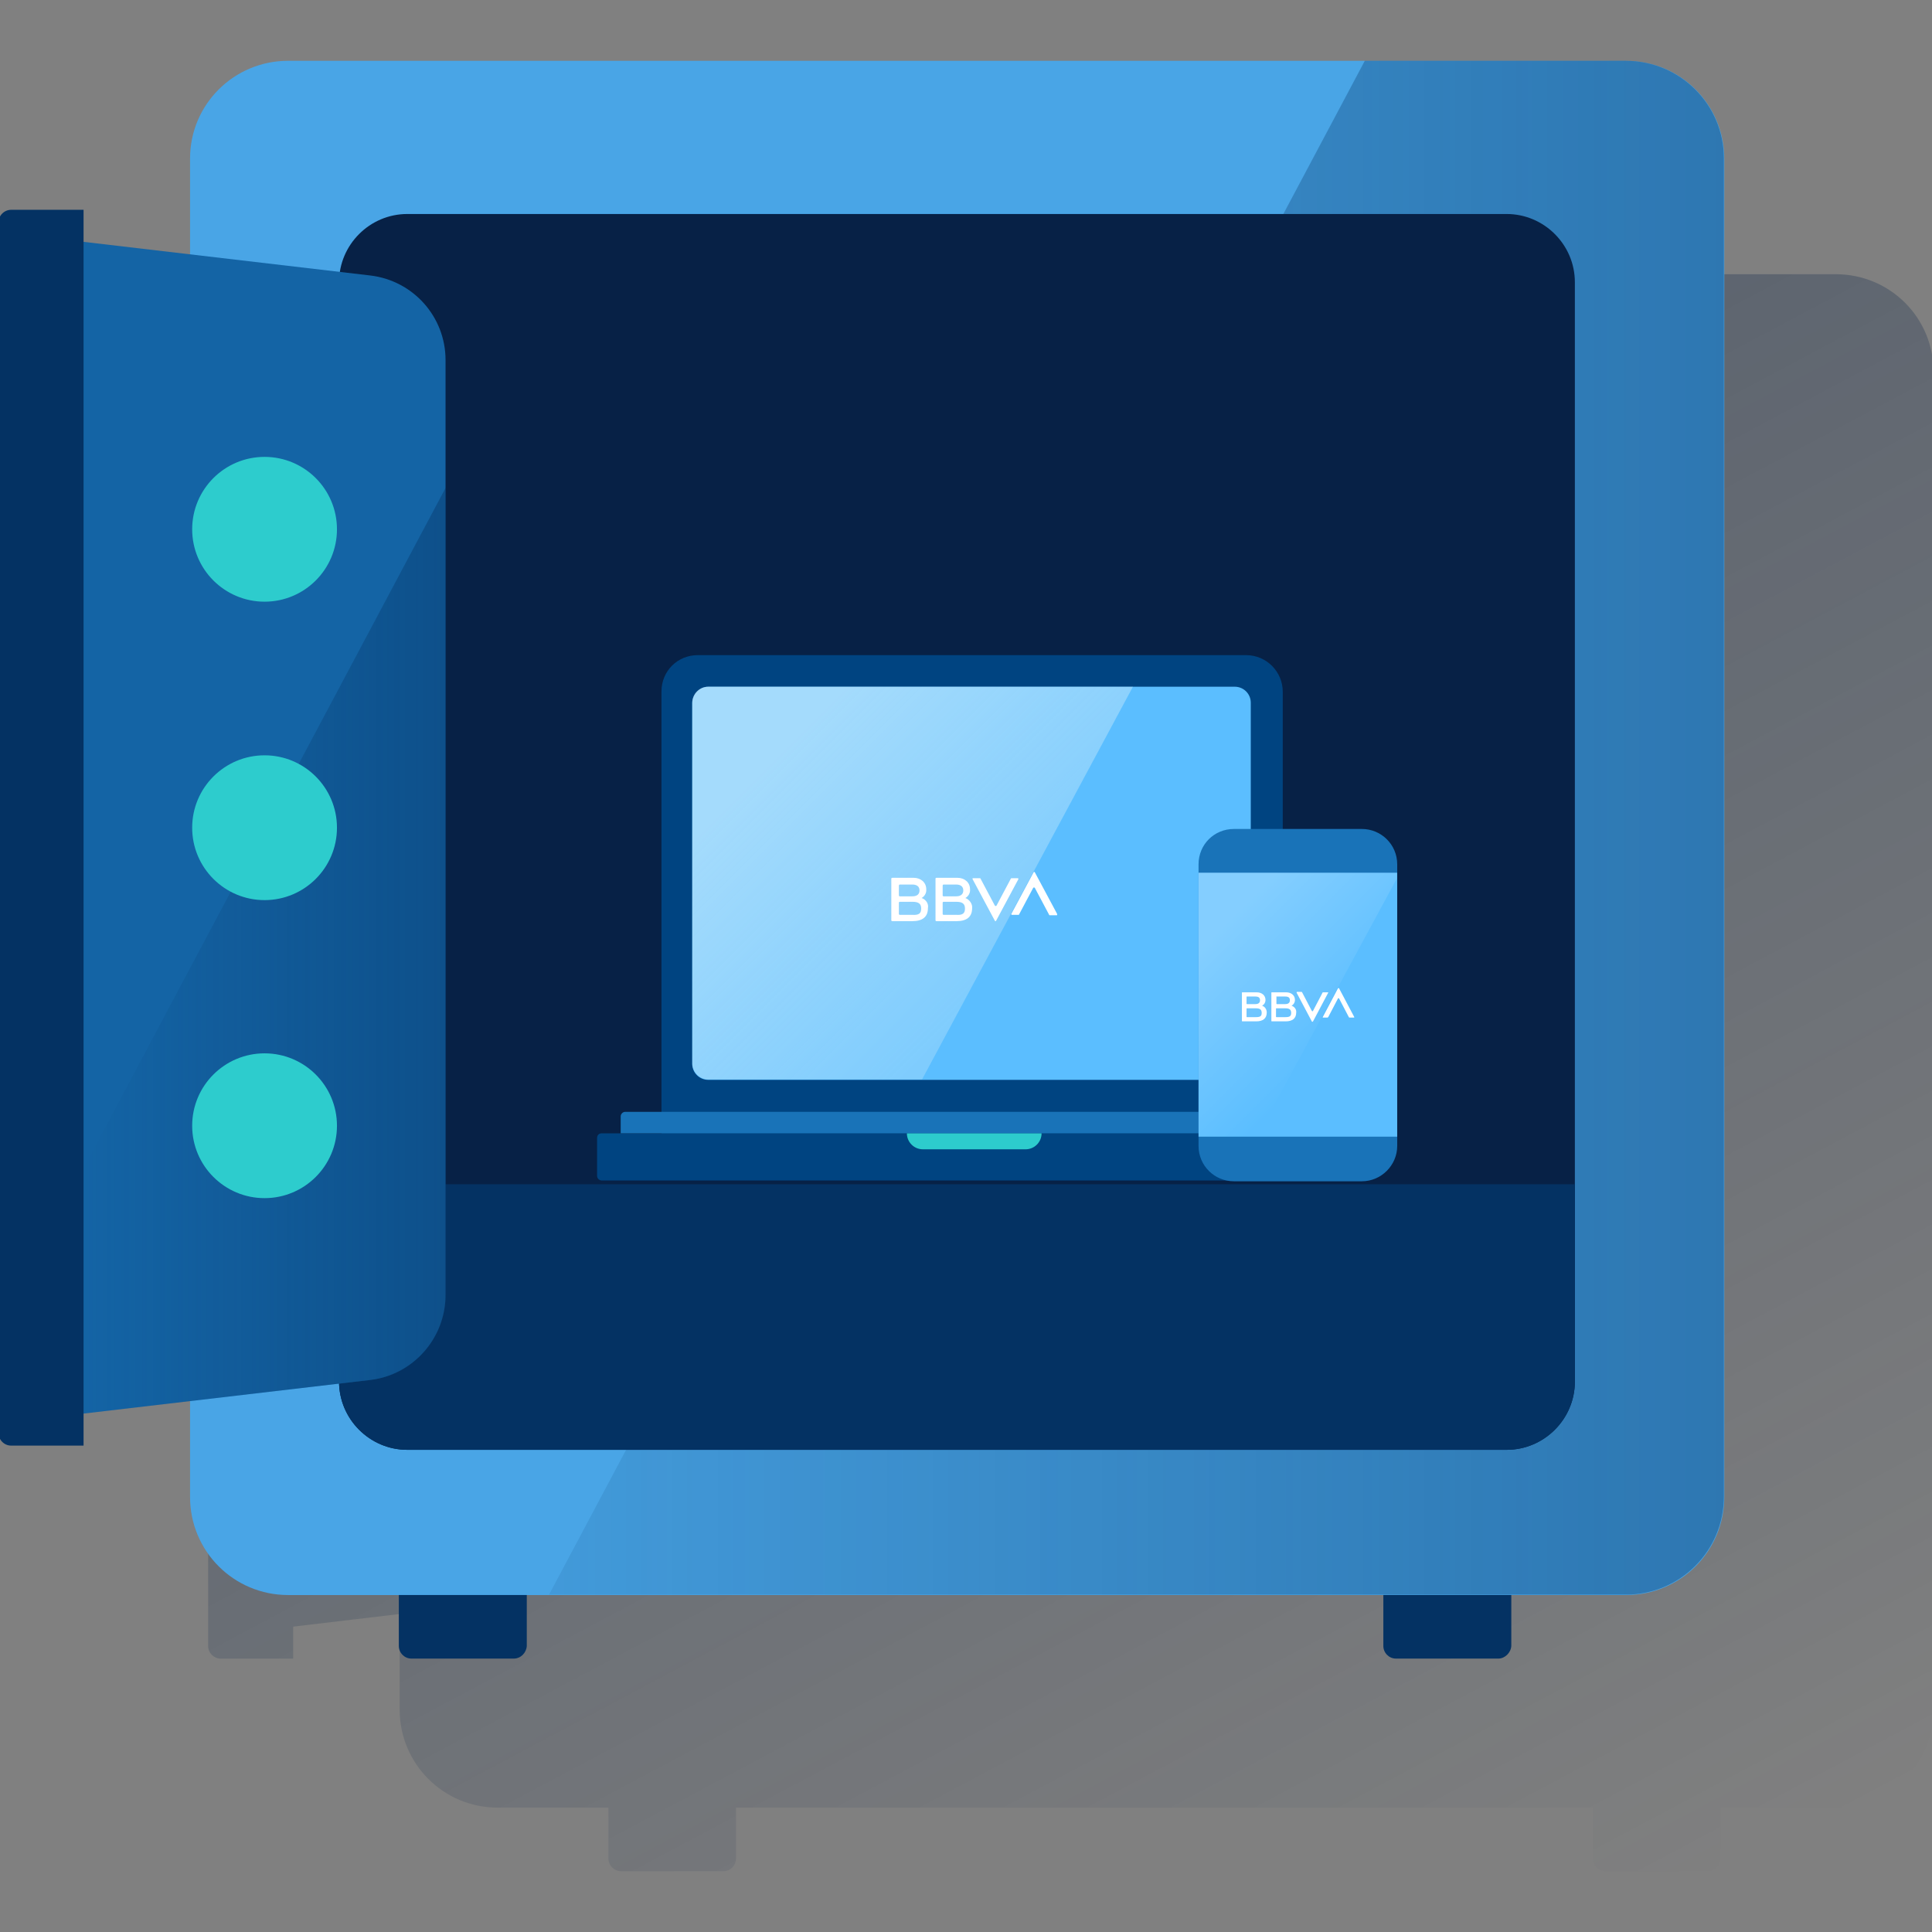
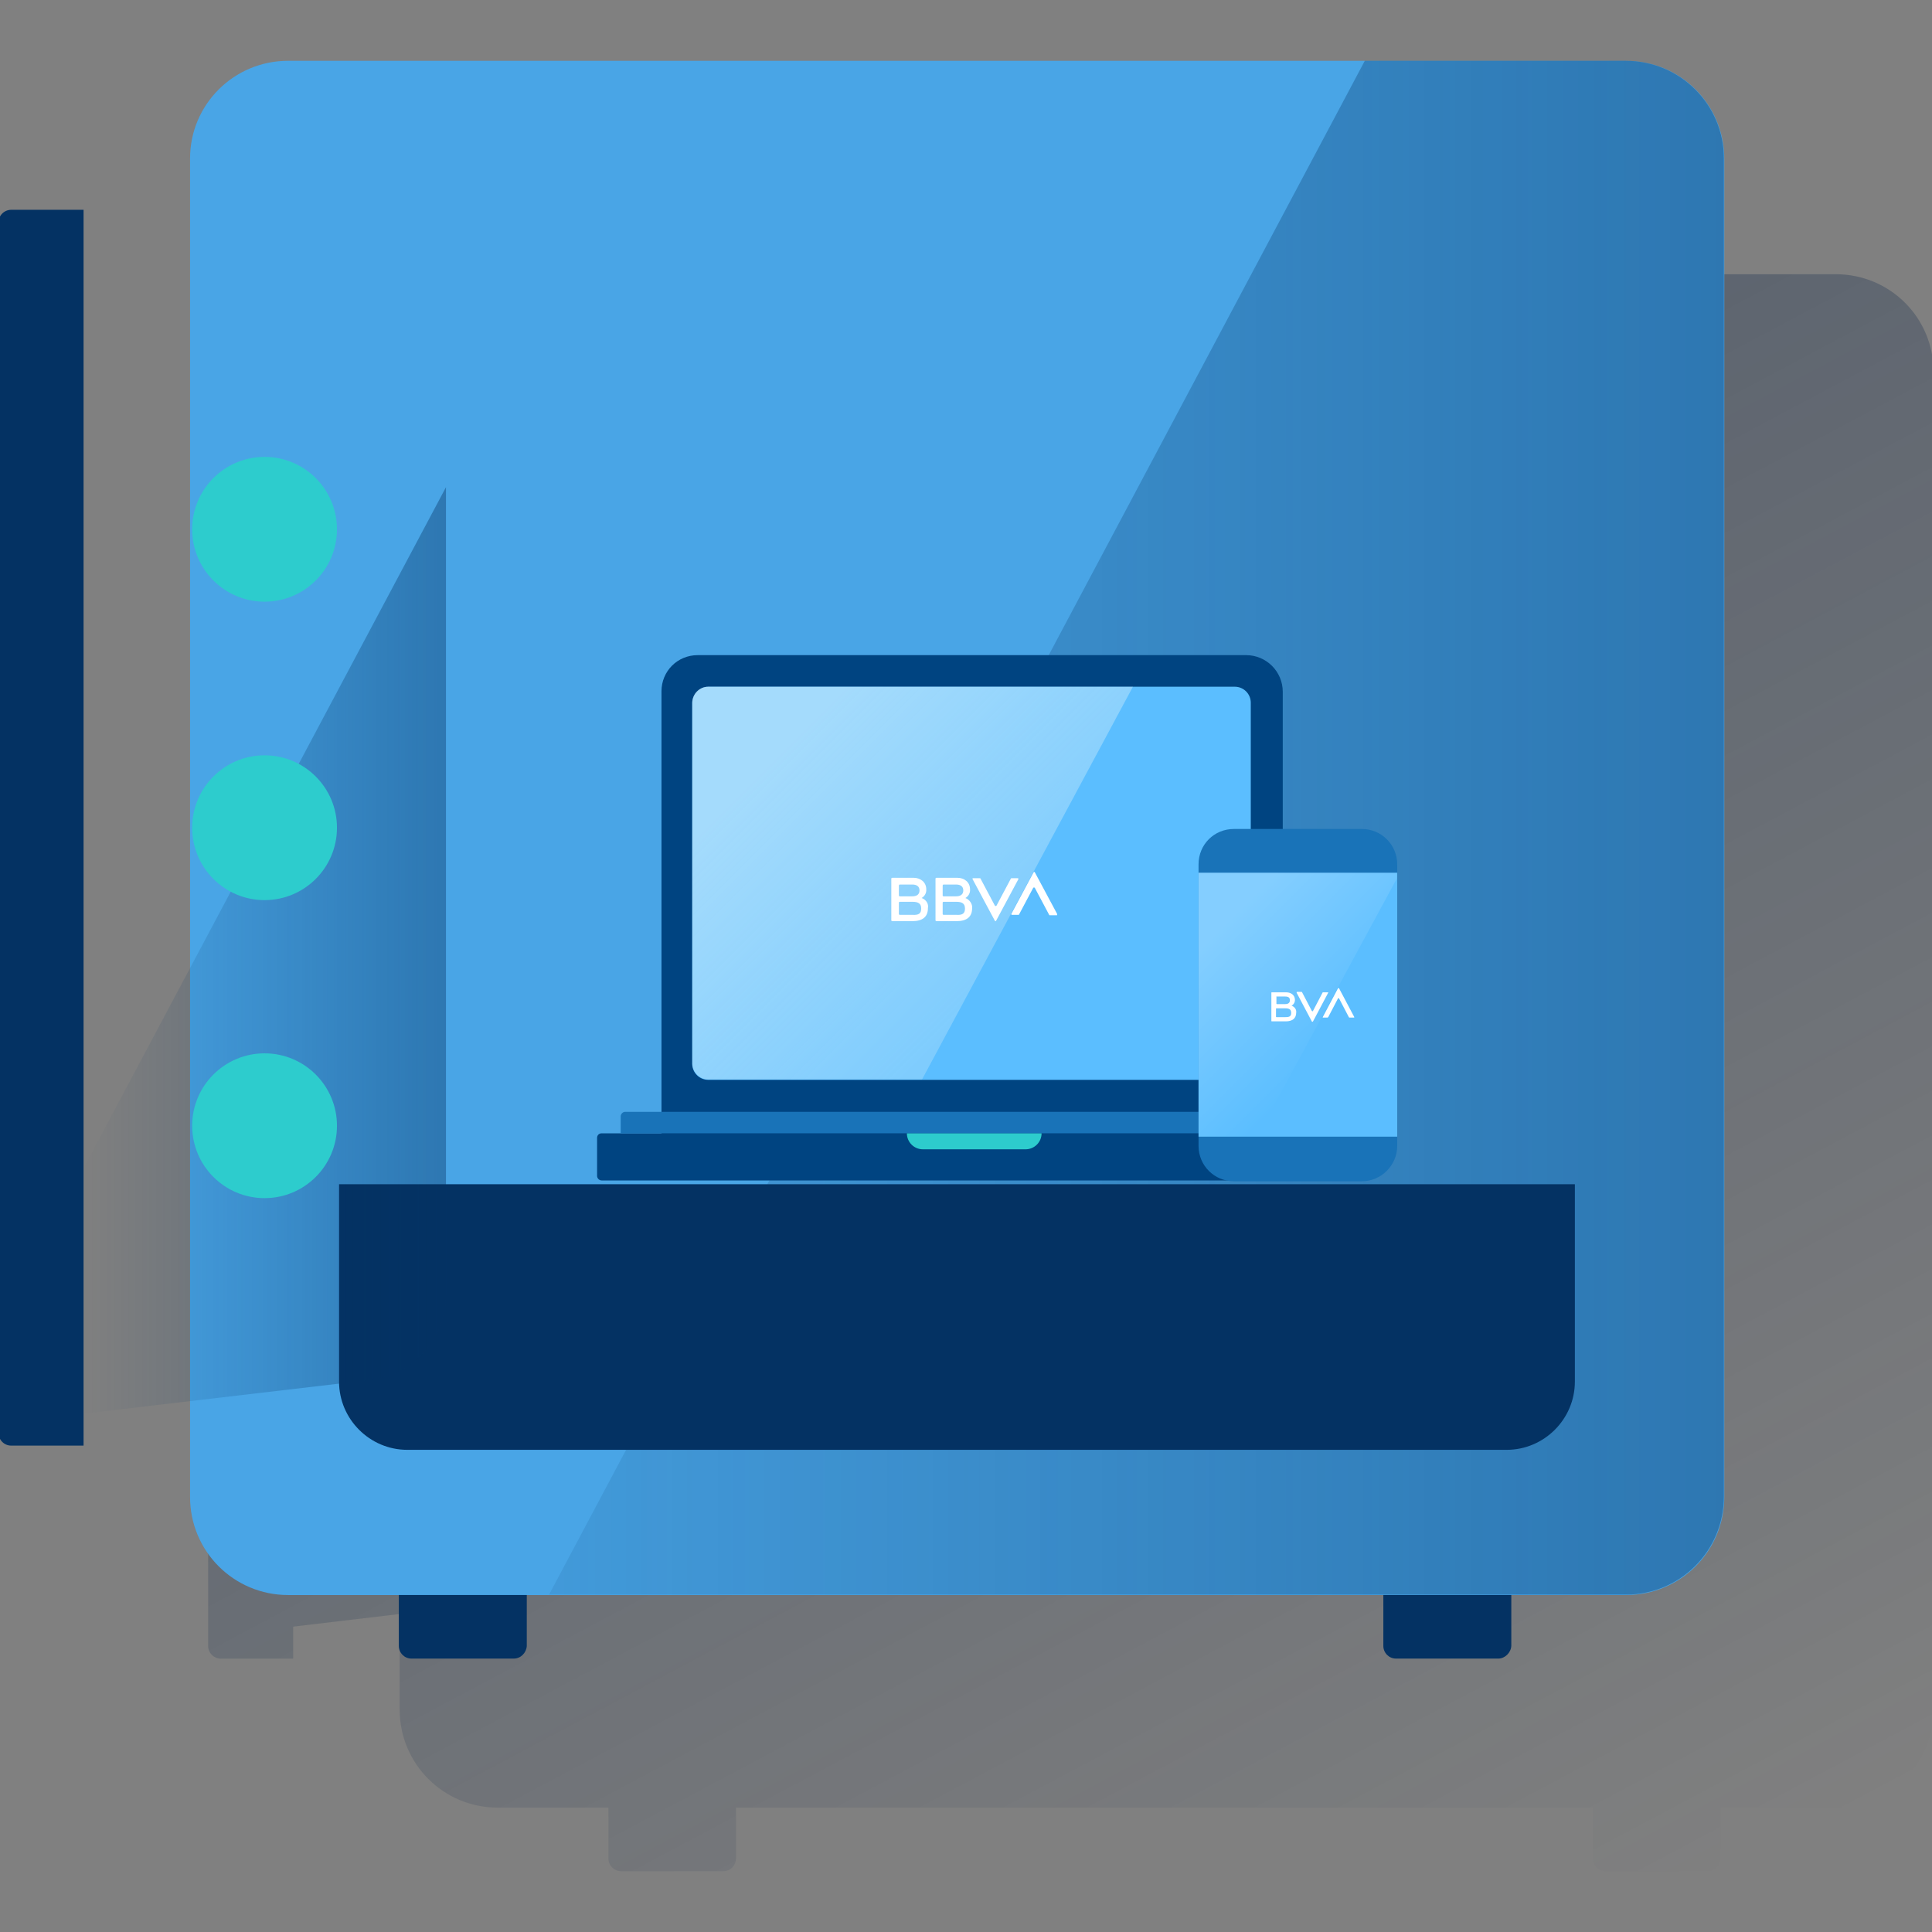
<svg xmlns="http://www.w3.org/2000/svg" width="600" height="600" viewBox="0 0 600 600" fill="none">
  <rect x="0" y="0" width="600" height="600" fill="#808080" stroke="none" />
  <g clip-path="url(#clip0_3123_218)">
    <path d="M570.131 85.164H154.575C137.713 85.164 124.118 98.759 124.118 115.622V145.295L91.046 141.373V131.439H68.562C66.34 131.439 64.641 133.269 64.641 135.36V511.177C64.641 513.399 66.471 515.099 68.562 515.099H91.046V505.164L124.118 501.242V530.916C124.118 547.778 137.713 561.373 154.575 561.373H188.954V577.19C188.954 579.412 190.784 581.112 192.876 581.112H224.641C226.863 581.112 228.562 579.282 228.562 577.19V561.373H494.706V577.19C494.706 579.412 496.536 581.112 498.628 581.112H530.392C532.614 581.112 534.314 579.282 534.314 577.19V561.373H570C586.863 561.373 600.458 547.778 600.458 530.916V115.622C600.588 98.759 586.994 85.164 570.131 85.164Z" fill="url(#paint0_linear_3123_218)" />
    <path d="M89.481 18.883H505.036C521.899 18.883 535.494 32.478 535.494 49.34V464.896C535.494 481.759 521.899 495.353 505.036 495.353H89.481C72.618 495.353 59.023 481.759 59.023 464.896V49.21C59.023 32.478 72.618 18.883 89.481 18.883Z" fill="#49A5E6" />
    <path d="M504.903 18.883H423.857L170.523 495.223H504.903C521.765 495.223 535.36 481.628 535.36 464.765V49.21C535.36 32.478 521.765 18.883 504.903 18.883Z" fill="url(#paint1_linear_3123_218)" />
-     <path d="M126.473 66.461H467.911C479.545 66.461 489.088 76.003 489.088 87.637V429.075C489.088 440.709 479.545 450.252 467.911 450.252H126.473C114.839 450.252 105.297 440.709 105.297 429.075V87.637C105.297 76.003 114.839 66.461 126.473 66.461Z" fill="#072146" />
    <path d="M105.297 367.773H489.088V429.081C489.088 440.715 479.545 450.257 467.911 450.257H126.473C114.839 450.257 105.297 440.715 105.297 429.081V367.773Z" fill="#043263" />
-     <path d="M114.971 428.558L25.82 439.015V75.094L114.971 85.551C128.304 87.12 138.369 98.362 138.369 111.826V402.153C138.369 415.617 128.304 426.989 114.971 428.558Z" fill="#1464A5" />
    <path d="M25.952 448.947H3.468C1.246 448.947 -0.453 447.117 -0.453 445.026V69.078C-0.453 66.856 1.377 65.156 3.468 65.156H25.952V448.947Z" fill="#043263" />
    <path d="M25.953 362.8V439.009L115.103 428.552C128.437 426.983 138.502 415.741 138.502 402.277V151.297L25.953 362.8Z" fill="url(#paint2_linear_3123_218)" />
    <path d="M82.163 186.858C94.581 186.858 104.647 176.792 104.647 164.374C104.647 151.957 94.581 141.891 82.163 141.891C69.746 141.891 59.68 151.957 59.68 164.374C59.68 176.792 69.746 186.858 82.163 186.858Z" fill="#2DCCCD" />
    <path d="M82.163 279.538C94.581 279.538 104.647 269.471 104.647 257.054C104.647 244.637 94.581 234.57 82.163 234.57C69.746 234.57 59.68 244.637 59.68 257.054C59.68 269.471 69.746 279.538 82.163 279.538Z" fill="#2DCCCD" />
    <path d="M82.163 372.092C94.581 372.092 104.647 362.026 104.647 349.609C104.647 337.191 94.581 327.125 82.163 327.125C69.746 327.125 59.68 337.191 59.68 349.609C59.68 362.026 69.746 372.092 82.163 372.092Z" fill="#2DCCCD" />
    <path d="M159.546 515.09H127.781C125.559 515.09 123.859 513.26 123.859 511.169V495.352H163.598V511.169C163.467 513.26 161.768 515.09 159.546 515.09Z" fill="#043263" />
    <path d="M465.296 515.09H433.531C431.309 515.09 429.609 513.26 429.609 511.169V495.352H469.348V511.169C469.217 513.26 467.387 515.09 465.296 515.09Z" fill="#043263" />
    <path d="M216.672 203.461H386.998C393.273 203.461 398.371 208.559 398.371 214.833V353.134H205.43V214.703C205.43 208.428 210.397 203.461 216.672 203.461Z" fill="#004481" />
    <path d="M219.944 213.266H383.473C386.218 213.266 388.441 215.488 388.441 218.233V330.39C388.441 333.135 386.218 335.357 383.473 335.357H219.944C217.199 335.357 214.977 333.135 214.977 330.39V218.233C215.107 215.488 217.329 213.266 219.944 213.266Z" fill="#5BBEFF" />
    <path d="M186.868 351.961H415.887C416.672 351.961 417.325 352.615 417.325 353.399V365.164C417.325 365.948 416.672 366.601 415.887 366.601H186.868C186.083 366.601 185.43 365.948 185.43 365.164V353.399C185.43 352.615 185.953 351.961 186.868 351.961Z" fill="#004481" />
    <path d="M410.797 351.956H192.758V346.727C192.758 345.943 193.411 345.289 194.196 345.289H409.359C410.143 345.289 410.797 345.943 410.797 346.727V351.956Z" fill="#1973B8" />
    <path d="M318.503 356.928H286.608C283.863 356.928 281.641 354.706 281.641 351.961H323.471C323.471 354.706 321.248 356.928 318.503 356.928Z" fill="#2DCCCD" />
    <path opacity="0.5" d="M219.944 335.226H286.349L351.839 213.266H219.944C217.199 213.266 214.977 215.488 214.977 218.233V330.39C215.107 333.004 217.329 335.226 219.944 335.226Z" fill="url(#paint3_linear_3123_218)" />
    <path d="M316.415 284.115L320.86 275.749C320.86 275.618 321.121 275.618 321.252 275.618L321.383 275.749L325.827 284.115C325.827 284.245 325.958 284.245 326.089 284.245H328.18C328.311 284.245 328.311 284.115 328.311 283.984V283.853L321.383 270.912C321.383 270.781 321.121 270.781 321.121 270.781L320.991 270.912L314.062 283.853C314.062 283.984 314.063 283.984 314.193 284.115H314.324H316.415Z" fill="white" />
    <path d="M313.927 272.873L309.482 281.239C309.482 281.37 309.221 281.37 309.09 281.37L308.959 281.239L304.515 272.873C304.515 272.742 304.384 272.742 304.253 272.742H302.162C302.031 272.742 302.031 272.742 302.031 272.873V273.004L308.959 285.945C308.959 286.075 309.221 286.075 309.221 286.075L309.352 285.945L316.28 273.004C316.28 272.873 316.28 272.873 316.149 272.742C316.149 272.742 316.149 272.742 316.018 272.742H314.319C314.057 272.742 313.927 272.742 313.927 272.873Z" fill="white" />
    <path d="M283.341 284.113H279.419C279.288 284.113 279.158 283.982 279.158 283.851V280.322C279.158 280.191 279.288 280.06 279.419 280.06H283.341C285.171 280.06 286.086 280.583 286.086 282.152C286.086 283.72 285.301 284.243 283.341 284.113ZM279.419 274.701H283.341C284.779 274.701 285.563 275.354 285.563 276.531C285.563 277.707 284.779 278.361 283.341 278.361H279.419C279.288 278.361 279.158 278.23 279.158 278.1V275.093C279.158 274.832 279.288 274.701 279.419 274.701ZM286.216 278.884C287.132 278.361 287.785 277.315 287.654 276.139C287.654 274.047 285.955 272.609 283.733 272.609H277.066C276.935 272.609 276.805 272.74 276.805 272.871V285.812C276.805 285.943 276.935 286.073 277.066 286.073H283.341C286.478 286.073 288.177 284.766 288.177 282.021C288.439 280.714 287.654 279.407 286.216 278.884Z" fill="white" />
    <path d="M296.937 284.113H293.015C292.884 284.113 292.753 283.982 292.753 283.851V280.322C292.753 280.191 292.884 280.06 293.015 280.06H296.937C298.767 280.06 299.682 280.583 299.682 282.152C299.682 283.72 298.897 284.243 296.937 284.113ZM293.015 274.701H296.937C298.374 274.701 299.159 275.354 299.159 276.531C299.159 277.707 298.374 278.361 296.937 278.361H293.015C292.884 278.361 292.753 278.23 292.753 278.1V275.093C292.753 274.832 292.884 274.701 293.015 274.701ZM299.812 278.884C300.727 278.361 301.381 277.315 301.25 276.139C301.25 274.047 299.551 272.609 297.329 272.609H290.793C290.662 272.609 290.531 272.74 290.531 272.871V285.812C290.531 285.943 290.662 286.073 290.793 286.073H297.067C300.204 286.073 301.904 284.766 301.904 282.021C302.035 280.714 301.119 279.407 299.812 278.884Z" fill="white" />
    <path d="M383.199 257.445H422.938C428.951 257.445 433.918 262.282 433.918 268.426V355.877C433.918 361.89 428.951 366.857 422.938 366.857H383.199C377.186 366.857 372.219 362.02 372.219 355.877V268.426C372.219 262.282 377.055 257.445 383.199 257.445Z" fill="#1973B8" />
    <path d="M433.918 271.039H372.219V353H433.918V271.039Z" fill="#5BBEFF" />
    <path opacity="0.5" d="M372.219 271.039V353H390.389L433.787 272.869V271.039H372.219Z" fill="url(#paint4_linear_3123_218)" />
    <path d="M412.488 315.879L415.495 310.127C415.495 309.997 415.626 309.997 415.756 309.997L415.887 310.127L418.894 315.879L419.024 316.01H420.462C420.593 316.01 420.593 315.879 420.593 315.879L415.887 306.99C415.887 306.859 415.756 306.859 415.626 306.859L415.495 306.99L410.789 315.879V316.01C410.789 316.01 410.789 316.01 410.92 316.01H412.358C412.358 316.01 412.358 315.879 412.488 315.879Z" fill="white" />
    <path d="M410.784 308.17L407.778 313.921C407.778 314.052 407.647 314.052 407.516 314.052L407.386 313.921L404.379 308.17L404.248 308.039H402.81C402.81 308.039 402.68 308.039 402.68 308.17C402.68 308.17 402.68 308.17 402.68 308.3L407.386 317.189C407.386 317.32 407.516 317.32 407.647 317.32L407.778 317.189L412.484 308.3V308.17H411.046C410.784 308.17 410.784 308.17 410.784 308.17Z" fill="white" />
-     <path d="M390.001 315.884H387.256C387.125 315.884 387.125 315.754 387.125 315.754V313.27C387.125 313.139 387.256 313.139 387.256 313.139H390.001C391.308 313.139 391.831 313.531 391.831 314.577C391.831 315.623 391.308 315.884 390.001 315.884ZM387.256 309.479H389.87C390.916 309.479 391.308 309.871 391.308 310.656C391.308 311.44 390.786 311.832 389.87 311.832H387.256C387.125 311.832 387.125 311.701 387.125 311.701V309.61C387.125 309.479 387.125 309.479 387.256 309.479ZM391.962 312.355C392.616 311.963 393.008 311.309 393.008 310.525C393.008 309.087 391.831 308.172 390.263 308.172H385.818C385.688 308.172 385.688 308.303 385.688 308.303V317.061C385.688 317.192 385.818 317.192 385.818 317.192H390.132C392.223 317.192 393.4 316.276 393.4 314.446C393.4 313.531 392.877 312.616 391.962 312.355Z" fill="white" />
    <path d="M399.15 315.884H396.405C396.274 315.884 396.274 315.754 396.274 315.754V313.27C396.274 313.139 396.405 313.139 396.405 313.139H399.15C400.457 313.139 400.98 313.531 400.98 314.577C400.98 315.623 400.457 315.884 399.15 315.884ZM396.535 309.479H399.15C400.195 309.479 400.588 309.871 400.588 310.656C400.588 311.44 400.065 311.832 399.15 311.832H396.535C396.405 311.832 396.405 311.701 396.405 311.701V309.61C396.274 309.479 396.405 309.479 396.535 309.479ZM401.11 312.355C401.764 311.963 402.156 311.309 402.156 310.525C402.156 309.087 400.98 308.172 399.411 308.172H394.967C394.836 308.172 394.836 308.303 394.836 308.303V317.061C394.836 317.192 394.967 317.192 394.967 317.192H399.28C401.372 317.192 402.548 316.276 402.548 314.446C402.679 313.531 402.025 312.616 401.11 312.355Z" fill="white" />
  </g>
  <defs>
    <linearGradient id="paint0_linear_3123_218" x1="198.456" y1="57.8" x2="490.865" y2="607.741" gradientUnits="userSpaceOnUse">
      <stop stop-color="#072146" stop-opacity="0.4" offset="0" />
      <stop offset="1" stop-color="#072146" stop-opacity="0" />
    </linearGradient>
    <linearGradient id="paint1_linear_3123_218" x1="170.525" y1="257.031" x2="535.377" y2="257.031" gradientUnits="userSpaceOnUse">
      <stop stop-color="#043263" stop-opacity="0.1" offset="0" />
      <stop offset="1" stop-color="#043263" stop-opacity="0.4" />
    </linearGradient>
    <linearGradient id="paint2_linear_3123_218" x1="25.901" y1="295.118" x2="138.384" y2="295.118" gradientUnits="userSpaceOnUse">
      <stop stop-color="#043263" stop-opacity="0" offset="0" />
      <stop offset="1" stop-color="#043263" stop-opacity="0.4" />
    </linearGradient>
    <linearGradient id="paint3_linear_3123_218" x1="243.087" y1="232.429" x2="312.878" y2="302.22" gradientUnits="userSpaceOnUse">
      <stop stop-color="#EDF8F9" offset="0" />
      <stop offset="1" stop-color="#EDF8F9" stop-opacity="0.5" />
    </linearGradient>
    <linearGradient id="paint4_linear_3123_218" x1="378.779" y1="287.775" x2="415.507" y2="324.509" gradientUnits="userSpaceOnUse">
      <stop stop-color="white" stop-opacity="0.5" offset="0" />
      <stop offset="1" stop-color="white" stop-opacity="0" />
    </linearGradient>
    <clipPath id="clip0_3123_218">
      <rect width="600" height="600" fill="white" />
    </clipPath>
  </defs>
</svg>